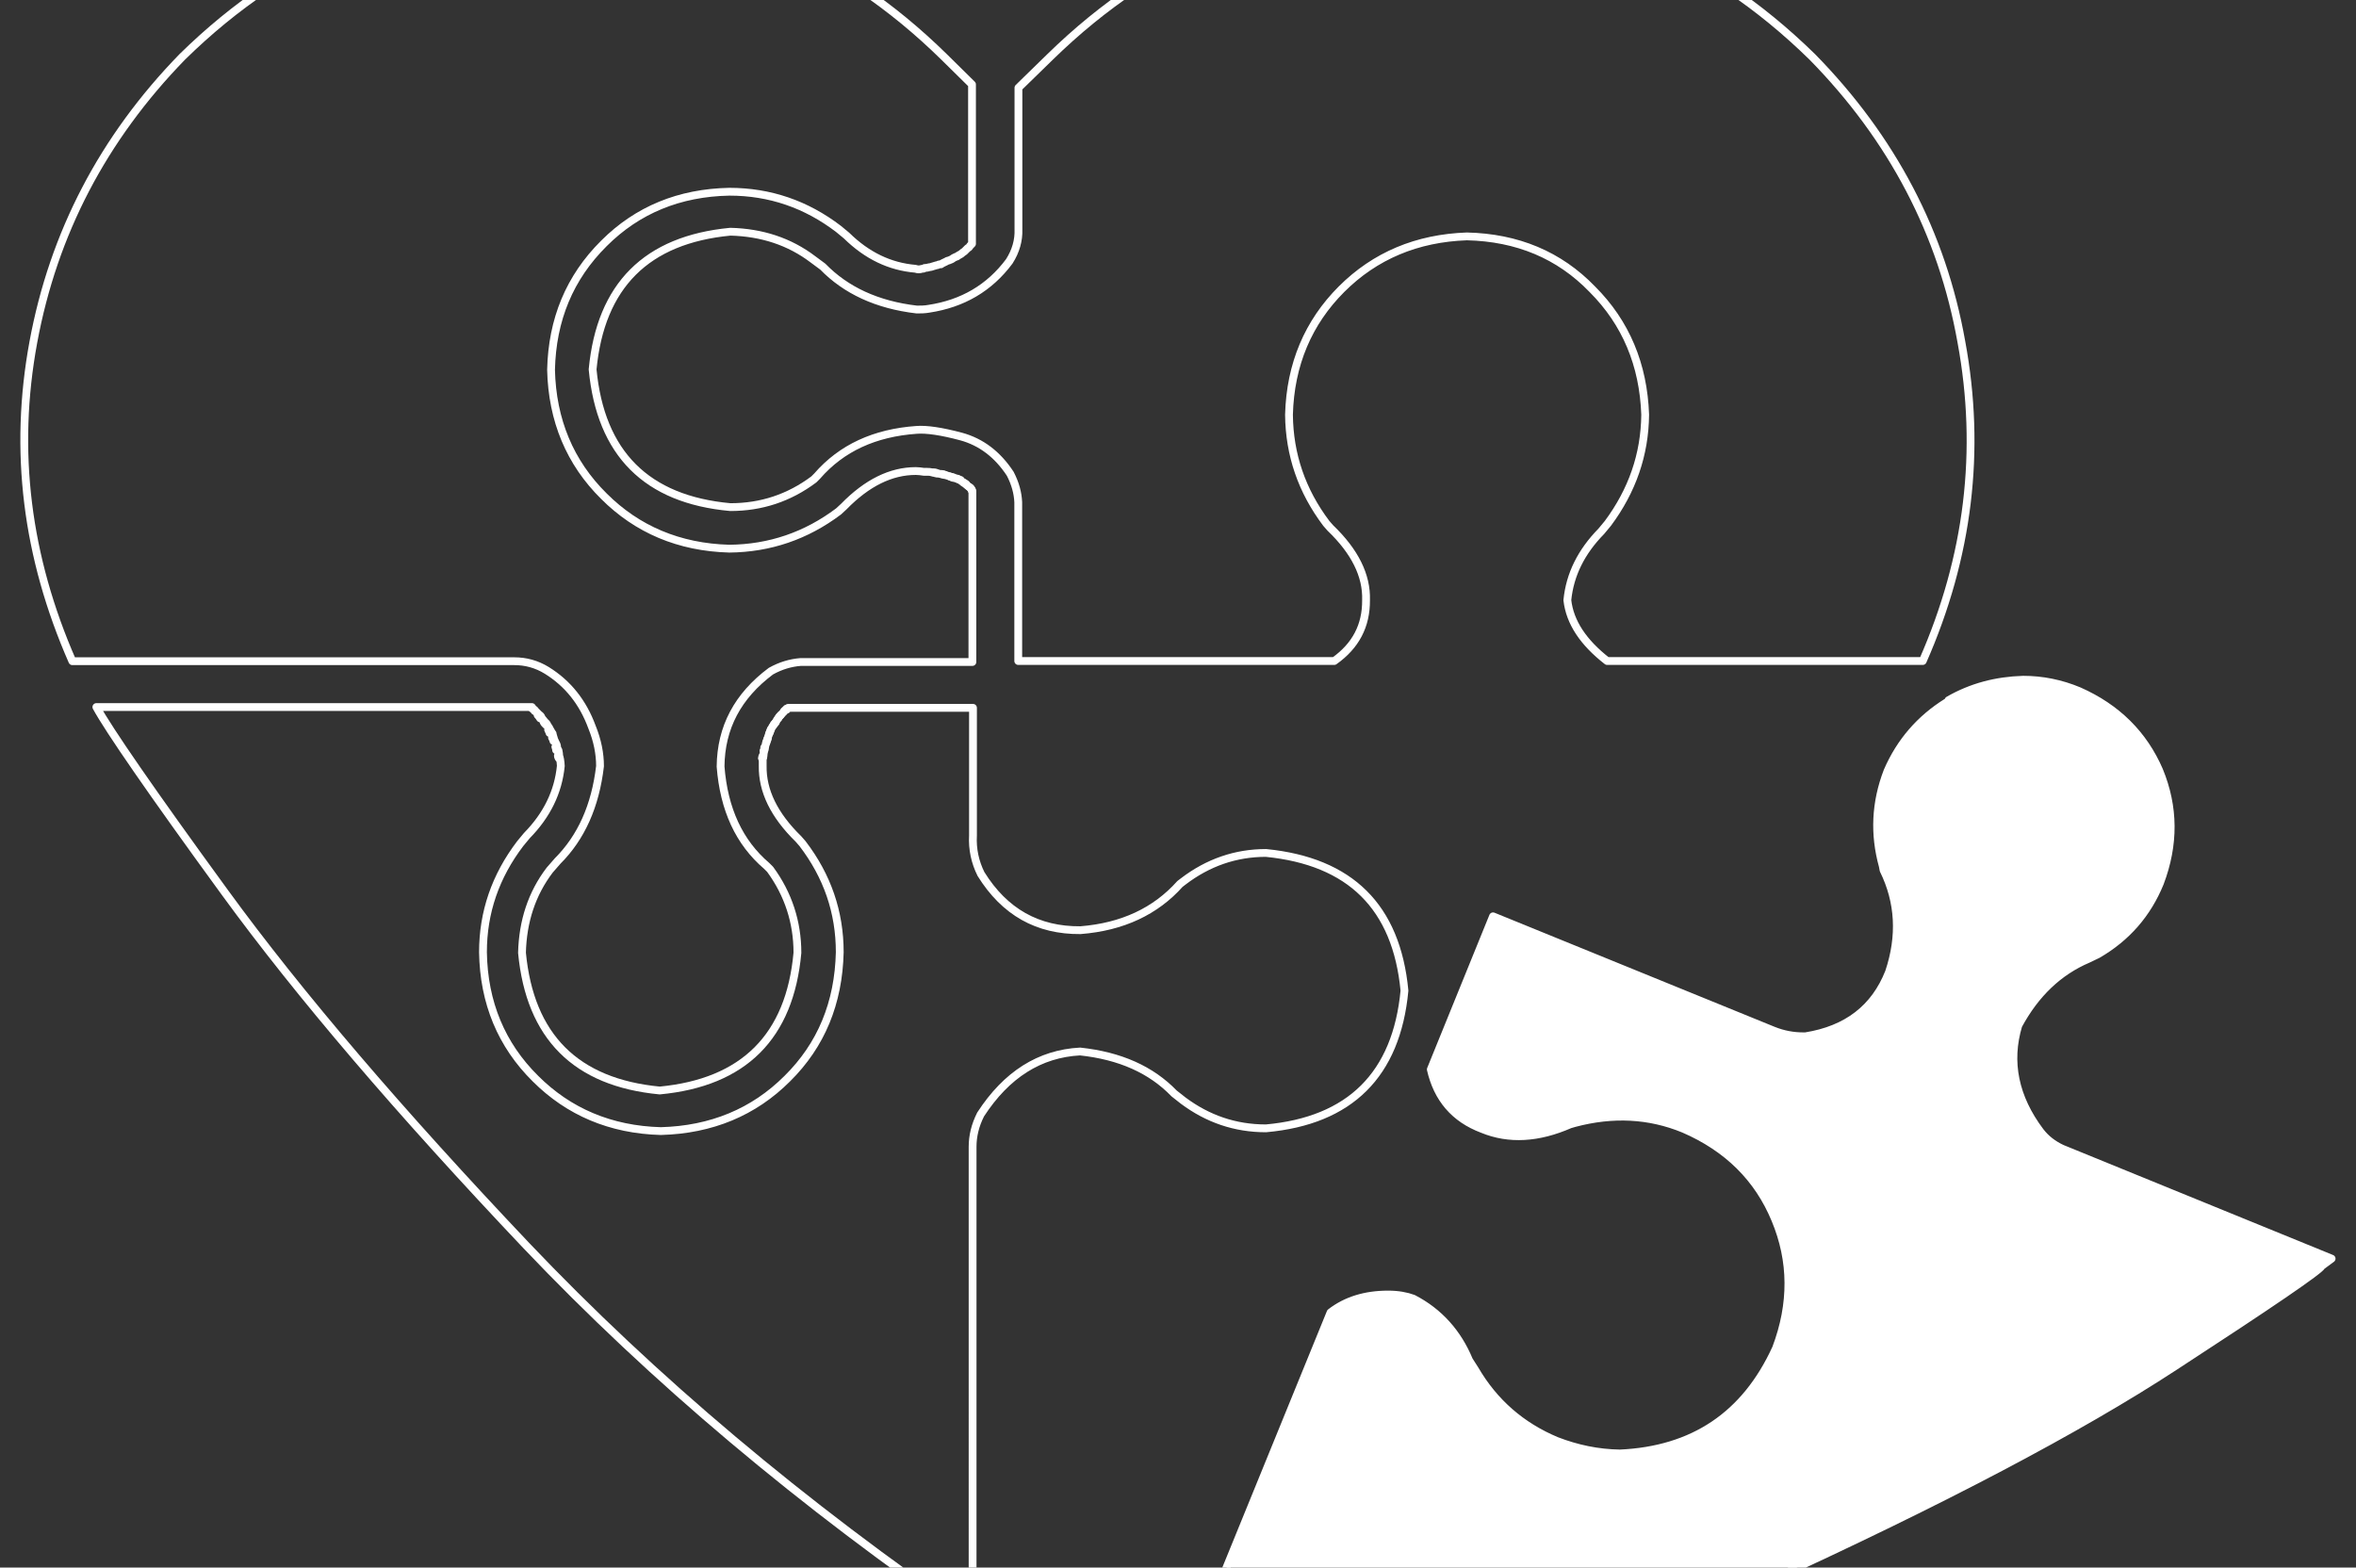
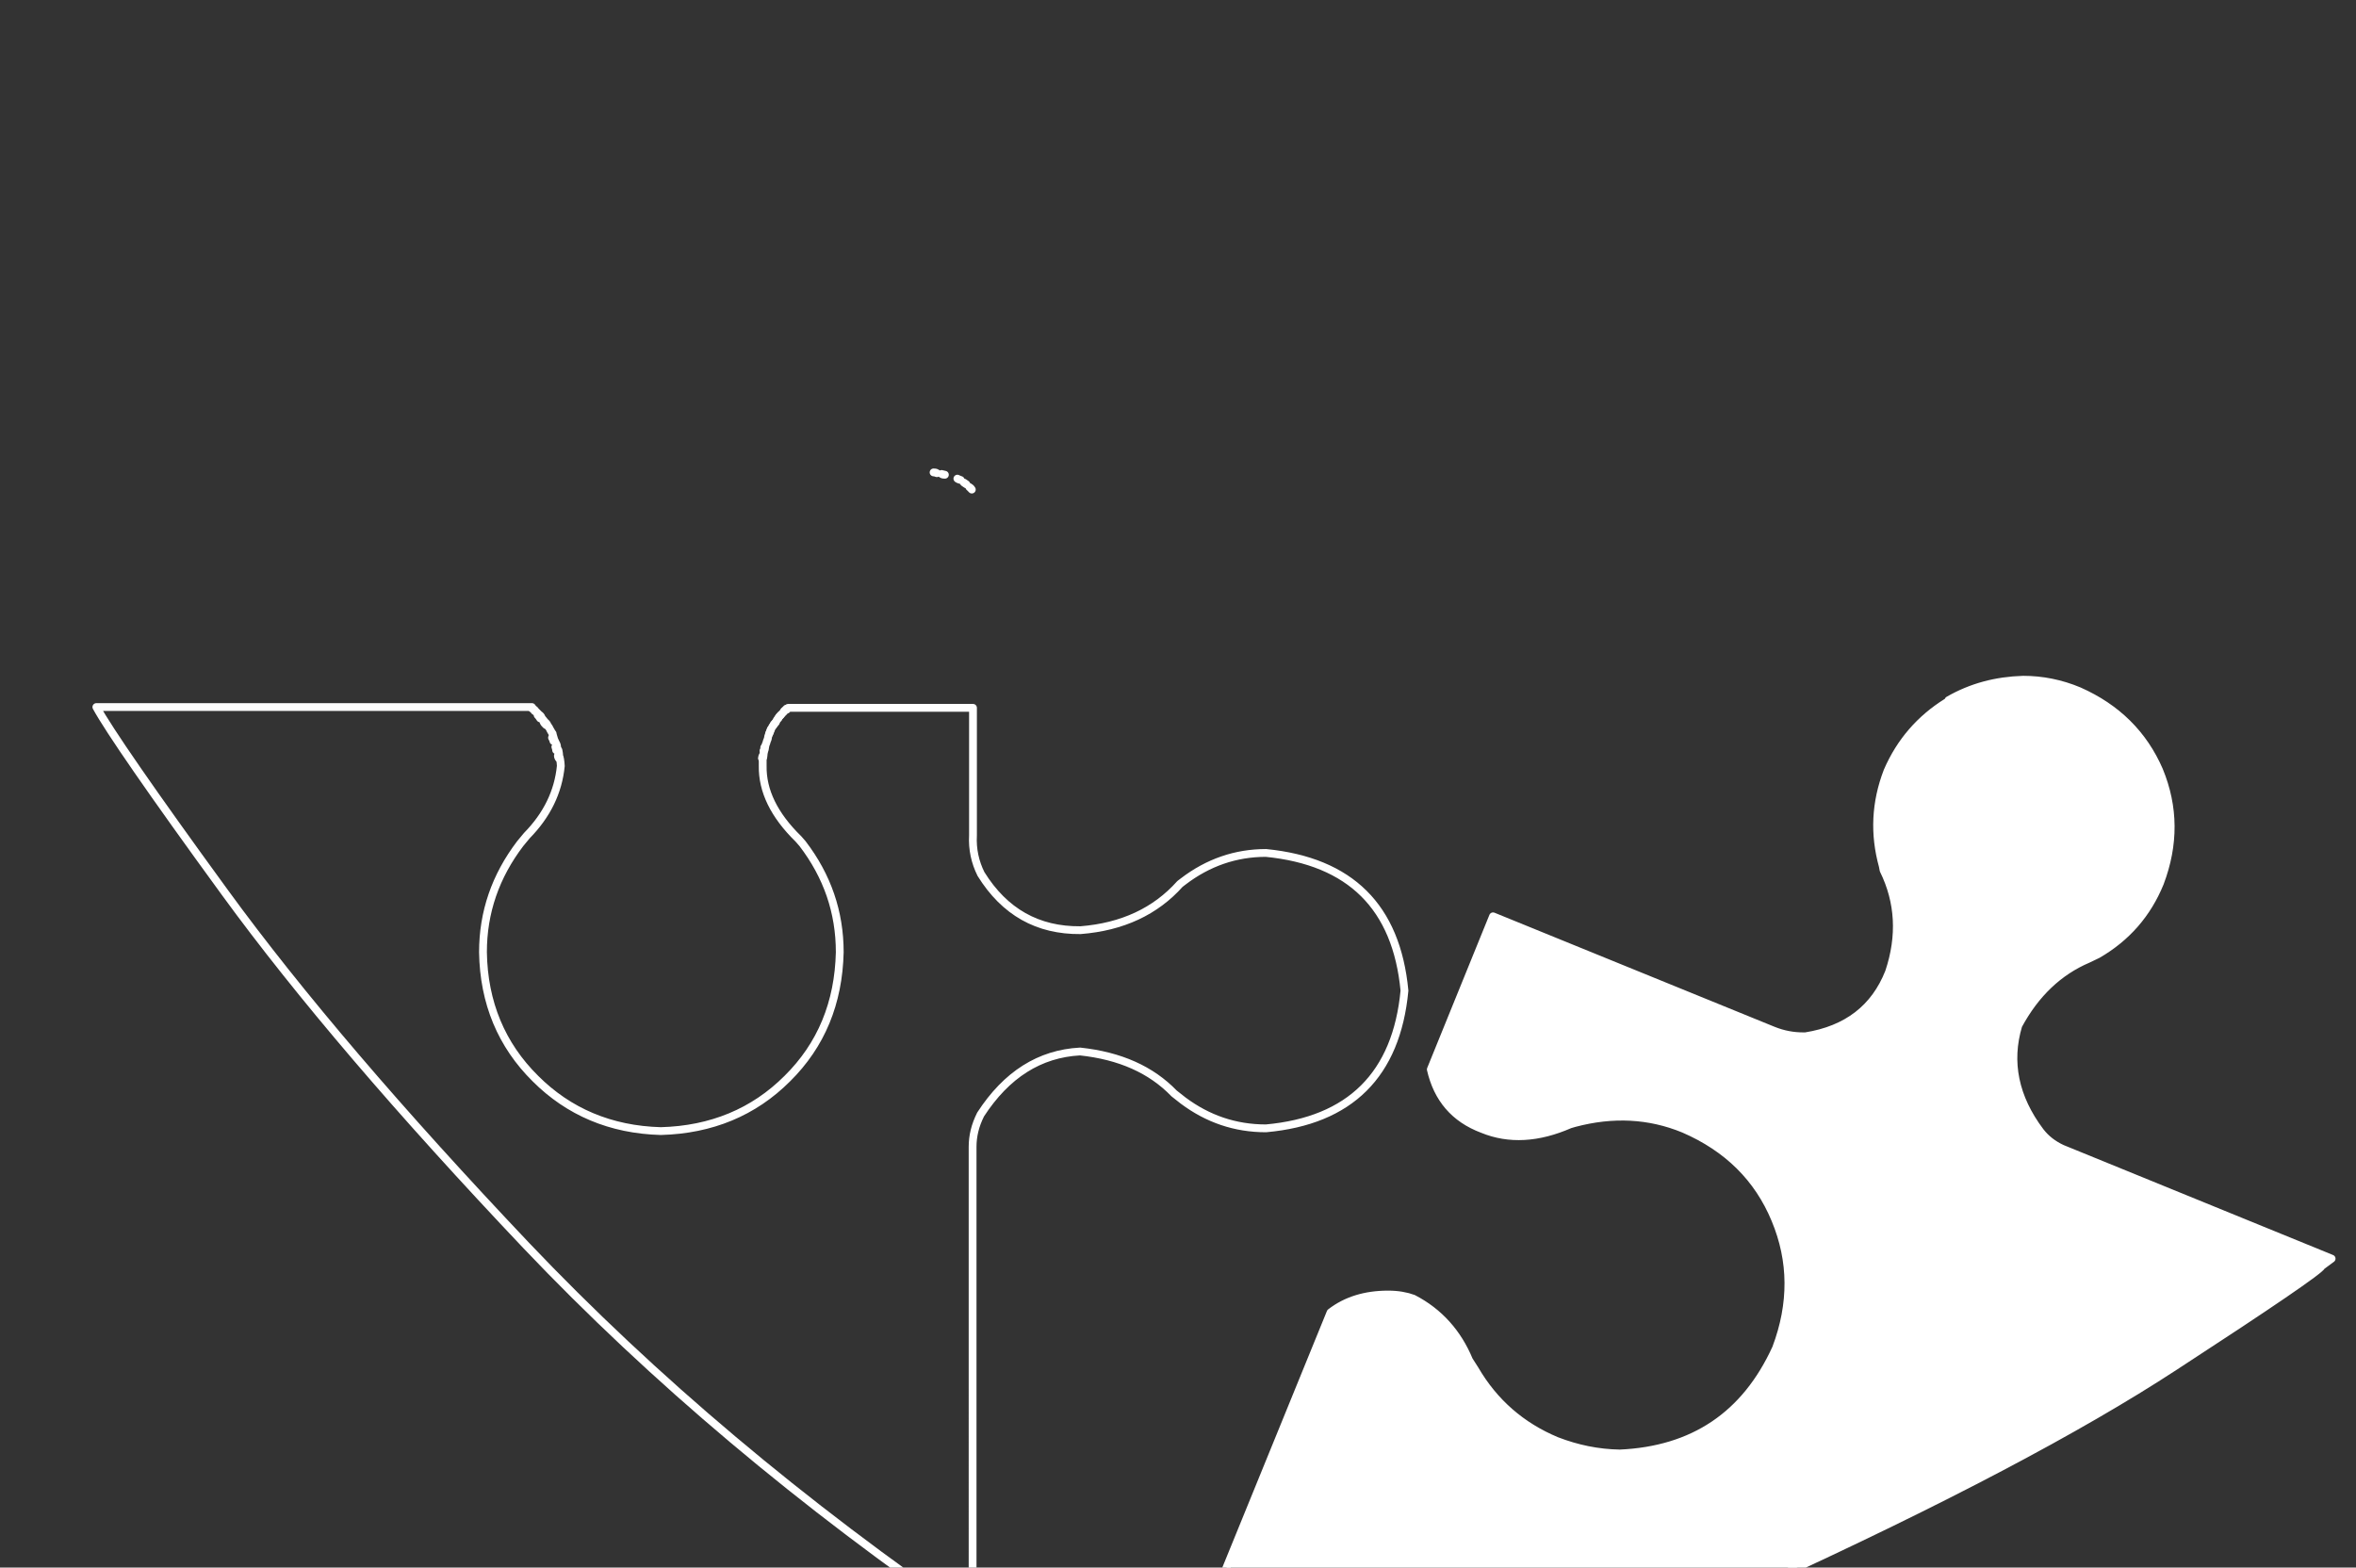
<svg xmlns="http://www.w3.org/2000/svg" version="1.1" id="Ebene_1" x="0px" y="0px" viewBox="0 0 1207.8 803.7" style="enable-background:new 0 0 1207.8 803.7;" xml:space="preserve">
  <rect x="0" y="0" width="1207.8" height="803.7" fill="#333333" stroke="none" />
  <style type="text/css">
	.st0{fill:none;stroke:#FFFFFF;stroke-width:4;stroke-linecap:round;stroke-linejoin:round;stroke-miterlimit:10;}
	.st1{fill:#FFFFFF;stroke:#FFFFFF;stroke-width:4;stroke-linecap:round;stroke-linejoin:round;stroke-miterlimit:10;}
</style>
  <g>
    <path class="st0" d="M401.9,364.9c-0.6,0.6-1.1,1.1-1.7,1.7s-0.9,1.1-1.3,1.7c-0.6,0.6-0.9,1.3-1.3,2.1c-0.6,0.6-0.9,1.1-1.3,1.7   c-0.6,0.7-0.9,1.7-1.3,2.4c-0.2,0.6-0.6,1.1-0.7,1.7c-0.4,0.9-0.6,1.7-0.7,2.6c-0.2,0.6-0.6,1.3-0.7,2.1c-0.4,0.7-0.6,1.7-0.7,2.4   c0,0.6-0.2,1.1-0.4,1.7c-0.2,0.7-0.4,1.7-0.4,2.6c0,0.6-0.2,1.1-0.4,1.7c0,1.1,0,2.2,0,3.4c-0.2,12.7,5.8,25.2,18.3,37.4l2.1,2.4   c12.7,16.6,19.1,35.1,19.1,55.7c-0.6,26-9.5,47.6-26.9,64.8c-17.2,17.2-38.9,26.2-64.8,26.9c-25.8-0.7-47.3-9.9-64.3-26.9   c-17.4-17.2-26.5-38.9-26.9-64.8c0-20.5,6.4-39,19.1-55.7l3.4-4.1c10.3-10.5,16.1-22.4,17.4-35.7c0-1.1-0.2-2.2-0.4-3.7   c0-0.4-0.2-0.7-0.4-1.3c0-0.9-0.2-1.9-0.4-3c-0.2-0.4-0.6-0.9-0.7-1.7c0-0.9-0.4-1.7-0.9-2.6c-0.2-0.6-0.6-1.1-0.7-1.7   c-0.2-0.9-0.6-1.7-0.7-2.6c-0.6-0.7-0.9-1.5-1.3-2.1c-0.2-0.6-0.7-1.3-1.3-2.1c-0.2-0.7-0.7-1.3-1.3-1.7c-0.6-0.7-1.1-1.5-1.7-2.1   c-0.2-0.9-0.7-1.3-1.3-1.7c-0.6-0.6-1.1-1.1-1.7-1.7c-0.4-0.6-0.7-0.9-1.3-1.3c-0.2-0.4-0.6-0.6-0.7-0.9H49.4   c6.2,11.4,28,43.1,65.9,95.1c38.1,52.3,89.7,112.6,154.5,181c65,68.4,141.2,132.6,228.8,192.6V588c0-5.6,1.3-11,4.1-16.6   c13.3-20.5,30.3-31.2,51-32.3c20.5,2.2,36.4,9.3,48.2,21.5l4.7,3.7c12.5,9.3,26.5,14.2,42.4,14.2c43.1-3.9,66.9-27.5,71-70.6   c-4.1-43-27.8-66.3-71-70.6c-15.5,0-29.7,4.9-42.4,14.6l-1.7,1.3c-12.5,14-29.5,22-51,23.7c-21.9,0.2-38.9-9.3-51-28.8   c-3-6-4.5-12.7-4.1-19.8v-65.4h-94.7c-0.2,0.4-0.6,0.6-0.7,0.9C402.6,364,402.2,364.4,401.9,364.9" />
    <path class="st0" d="M284.7,382.9c0.2,0.6,0.4,1.1,0.4,1.7C285.3,384,285.1,383.4,284.7,382.9" />
    <path class="st0" d="M286,387.4c0,0.6,0.2,0.9,0.4,1.3C286.2,388.3,286,387.9,286,387.4" />
    <path class="st0" d="M283,378.2c0.4,0.6,0.6,1.1,0.7,1.7C283.6,379.3,283.4,378.9,283,378.2" />
    <path class="st0" d="M275.6,366.6c0.6,0.6,0.9,1.1,1.3,1.7C276.7,367.7,276.1,367.2,275.6,366.6" />
    <path class="st0" d="M272.8,363.3c0.6,0.4,0.9,0.7,1.3,1.3C273.7,364,273.3,363.6,272.8,363.3" />
    <path class="st0" d="M390.6,388.7c0-0.4,0.2-0.7,0.4-1.3C390.8,387.9,390.6,388.3,390.6,388.7" />
    <path class="st0" d="M278.6,370c0.2,0.6,0.7,1.1,1.3,1.7C279.3,371.1,278.8,370.5,278.6,370" />
-     <path class="st0" d="M281,374.1c0.2,0.6,0.6,1.1,0.7,1.7C281.6,375.2,281.4,374.6,281,374.1" />
    <path class="st0" d="M399,368.3c0.2-0.6,0.6-1.1,1.3-1.7C399.6,367.2,399.2,367.7,399,368.3" />
    <path class="st0" d="M401.9,364.6c0.6-0.4,0.9-0.7,1.3-1.3C402.8,363.8,402.4,364.2,401.9,364.6" />
    <path class="st0" d="M396.4,372c0.2-0.6,0.7-1.1,1.3-1.7C397.2,370.9,396.6,371.5,396.4,372" />
-     <path class="st0" d="M392.7,380.8c0.2-0.7,0.6-1.5,0.7-2.1C393.3,379.3,393.1,379.9,392.7,380.8" />
    <path class="st0" d="M391.4,384.9c0.4-0.6,0.4-1.1,0.4-1.7C392,383.8,391.8,384.4,391.4,384.9" />
    <path class="st0" d="M394.4,376.1c0.2-0.7,0.6-1.5,0.7-2.1C394.9,374.6,394.8,375.4,394.4,376.1" />
-     <path class="st0" d="M496.9,249.7c-0.6-0.4-1.1-0.7-1.7-1.3c-0.2-0.4-0.7-0.6-1.3-0.9c-0.6-0.6-1.1-0.9-1.7-1.3   c-0.6-0.4-1.1-0.6-1.7-0.7c-0.7-0.4-1.5-0.6-2.1-0.9c-0.6,0-1.1-0.2-1.7-0.4c-0.7-0.2-1.7-0.6-2.6-0.7c-0.6-0.4-1.1-0.4-1.7-0.4   c-0.7-0.2-1.7-0.4-2.6-0.4c-0.6-0.2-1.1-0.4-1.7-0.4c-1.1-0.4-2.1-0.4-2.8-0.4c-0.6,0-1.1,0-1.7,0c-1.3-0.2-2.8-0.4-4.1-0.4   c-12.7,0-25,6-37,18.3l-2.6,2.4c-16.6,12.5-35.3,18.9-56,19.1c-25.8-0.7-47.3-9.9-64.3-26.9c-17.4-17.2-26.5-38.9-27.1-64.8   c0.6-25.8,9.5-47.3,27.1-64.8c17.2-17.2,38.7-26,64.3-26.5c20.7,0,39.4,6.4,56,19.1l4.1,3.4c10.5,10.3,22.2,15.9,35.3,17   c1.1,0.4,2.2,0.4,3.4,0c0.6,0,0.9,0,1.3-0.4c0.9,0,1.7-0.2,2.4-0.4c0.6,0,1.1-0.2,1.7-0.4c0.9-0.2,1.7-0.6,2.6-0.7   c0.6-0.4,1.1-0.4,1.7-0.4c0.7-0.6,1.7-0.9,2.4-1.3c0.6-0.4,1.1-0.6,1.7-0.7c0.7-0.2,1.7-0.7,2.4-1.3c0.6-0.2,1.1-0.6,1.7-0.7   c0.7-0.6,1.5-0.9,2.1-1.3c0.6-0.6,1.1-0.9,1.7-1.3c0.6-0.6,1.1-1.1,1.7-1.7c0.6-0.2,0.9-0.7,1.3-1.3c0.4-0.4,0.6-0.6,0.9-0.9V43.3   l-14.2-14C429.9-24,364.9-51.1,289-51.8C212.8-51.1,147.6-24,93.5,29.1c-40.7,41.8-66.1,90.6-76.4,146.3s-3.5,110,20,163.6h226.6   c5.8,0,11.4,1.5,16.6,4.7c10.8,6.7,18.5,16.3,23.2,29.1c2.8,6.9,4.1,13.6,4.1,20c-2.4,20.5-9.7,36.6-21.7,48.6l-4.1,4.7   c-9.2,12.1-13.8,26.3-14.2,42.4c4.1,43,27.6,66.5,70.6,70.6c43.1-4.1,66.7-27.6,70.6-70.6c0-15.7-4.7-30.1-14-42.8l-1.7-1.7   c-14.2-12.1-22-29.1-23.7-51c0.2-20,8.8-36.2,25.8-48.9c5-2.8,10.1-4.3,15.3-4.7h88v-87.6c-0.4,0-0.4-0.2-0.4-0.4   C497.7,250.2,497.3,249.9,496.9,249.7" />
    <path class="st0" d="M490.8,245.4c0.6,0.2,1.1,0.6,1.7,0.7C491.9,245.9,491.3,245.8,490.8,245.4" />
-     <path class="st0" d="M487,244.3c0.6,0.2,1.1,0.6,1.7,0.7C488.2,244.8,487.4,244.5,487,244.3" />
    <path class="st0" d="M482.7,243c0.6,0.4,1.1,0.4,1.7,0.4C483.9,243.3,483.3,243.1,482.7,243" />
    <path class="st0" d="M494.1,247.4c0.6,0.4,0.9,0.6,1.3,0.9C495.1,248,494.5,247.8,494.1,247.4" />
    <path class="st0" d="M496.9,249.7c0.4,0.4,0.7,0.6,1.3,1.3C497.7,250.2,497.3,249.9,496.9,249.7" />
    <path class="st0" d="M478.6,242.2c0.6,0,1.1,0.2,1.7,0.4C479.7,242.2,479.2,242.2,478.6,242.2" />
    <path class="st1" d="M997.9,360.1c-13.4,8.4-23.7,20-30.3,35.3c-6.2,16.1-6.9,32.3-2.4,48.6l0.4,2.1c8,16.3,9,33.8,2.8,52.3   c-7.3,18.5-21.5,29.5-42.8,32.9h-1.3c-5,0-10.1-0.9-15.3-3l-143.6-58.5l-31.9,78.5c3.4,14.9,12.1,25.2,26.5,30.6   c13.6,5.6,28.6,4.7,44.8-2.4l2.4-0.7c19.6-5.2,38.3-4.3,56,3c22.4,9.7,38.1,25.2,46.9,46.5c8.8,21.1,9,43.1,0.4,65.9   c-15.7,34.4-42.4,52.3-80.1,54c-11.2-0.2-21.9-2.4-32.5-6.5c-17.9-7.5-31.9-19.6-41.8-36.6l-3-4.7c-5.8-14-15.3-24.7-28.6-31.6   c-3.5-1.3-7.8-2.1-12.9-2.1c-11.6,0-21.5,3-29.5,9.2L581.9,918.6c125.3-30.4,233.3-66.3,323.3-107.6   c90.6-41.5,160.5-78.3,209.6-110.4c49.3-32.1,74.5-49.3,75.5-51.6l5-3.7l-138.2-56.4c-4.5-2.1-8.2-4.9-11.2-8.8   c-13.1-17.4-16.8-35.7-11.2-54.4c8.8-16.3,20.7-27.6,35.7-34l5-2.4c14.8-8.6,25.4-20.7,31.9-36.6c7.5-19.8,7.3-39-0.4-57.7   c-8-18.5-21.7-32.1-41.1-40.7c-9.3-3.9-18.9-5.8-28.6-5.8c-13.8,0.4-26.5,3.7-38.3,10.5l-0.4,1.3L997.9,360.1" />
-     <path class="st0" d="M476.2,158.3c-2.2,0.4-4.3,0.4-6.2,0.4c-20.5-2.4-36.4-9.9-48.2-22l-5-3.7c-12.1-9.2-26.3-13.8-42.4-14.2   c-43,4.1-66.5,27.6-70.6,70.6c4.1,43.1,27.6,66.7,70.6,70.6c15.9,0,30.1-4.7,42.8-14.2l1.7-1.7c12.5-14.4,29.5-22.2,51-23.7   c5-0.4,12.7,0.7,22.8,3.4c10.3,2.8,18.7,9.2,25.2,19.1c2.6,5,3.9,9.9,4.1,14.6v81.4h162c11-7.8,16.4-18.1,16.3-31.2   c0.4-12.7-5.8-25-18.3-37l-2.1-2.4c-12.5-16.6-18.9-35.1-19.1-55.7c0.7-25.8,9.9-47.3,26.9-64.3c17.2-17.2,38.7-26.2,64.3-27.1   c25.8,0.6,47.3,9.5,64.3,27.1c17.2,17.2,26.2,38.7,27.1,64.3c-0.2,20.5-6.7,39-19.1,55.7l-3.4,4.1c-10.3,10.5-16.1,22.2-17.4,35.3   c1.3,11.4,8.2,21.7,20.4,31.2h161.8c23.5-53.4,30.1-108,19.8-163.6c-9.9-55.7-35.5-104.4-76.4-146.1C874.8-24,809.8-51.1,734-51.8   C658-51.1,592.8-24,538.4,29.1L522.1,45v72.7c0.2,5.4-1.3,11-4.7,16.3C507.2,147.7,493.4,155.7,476.2,158.3" />
  </g>
</svg>